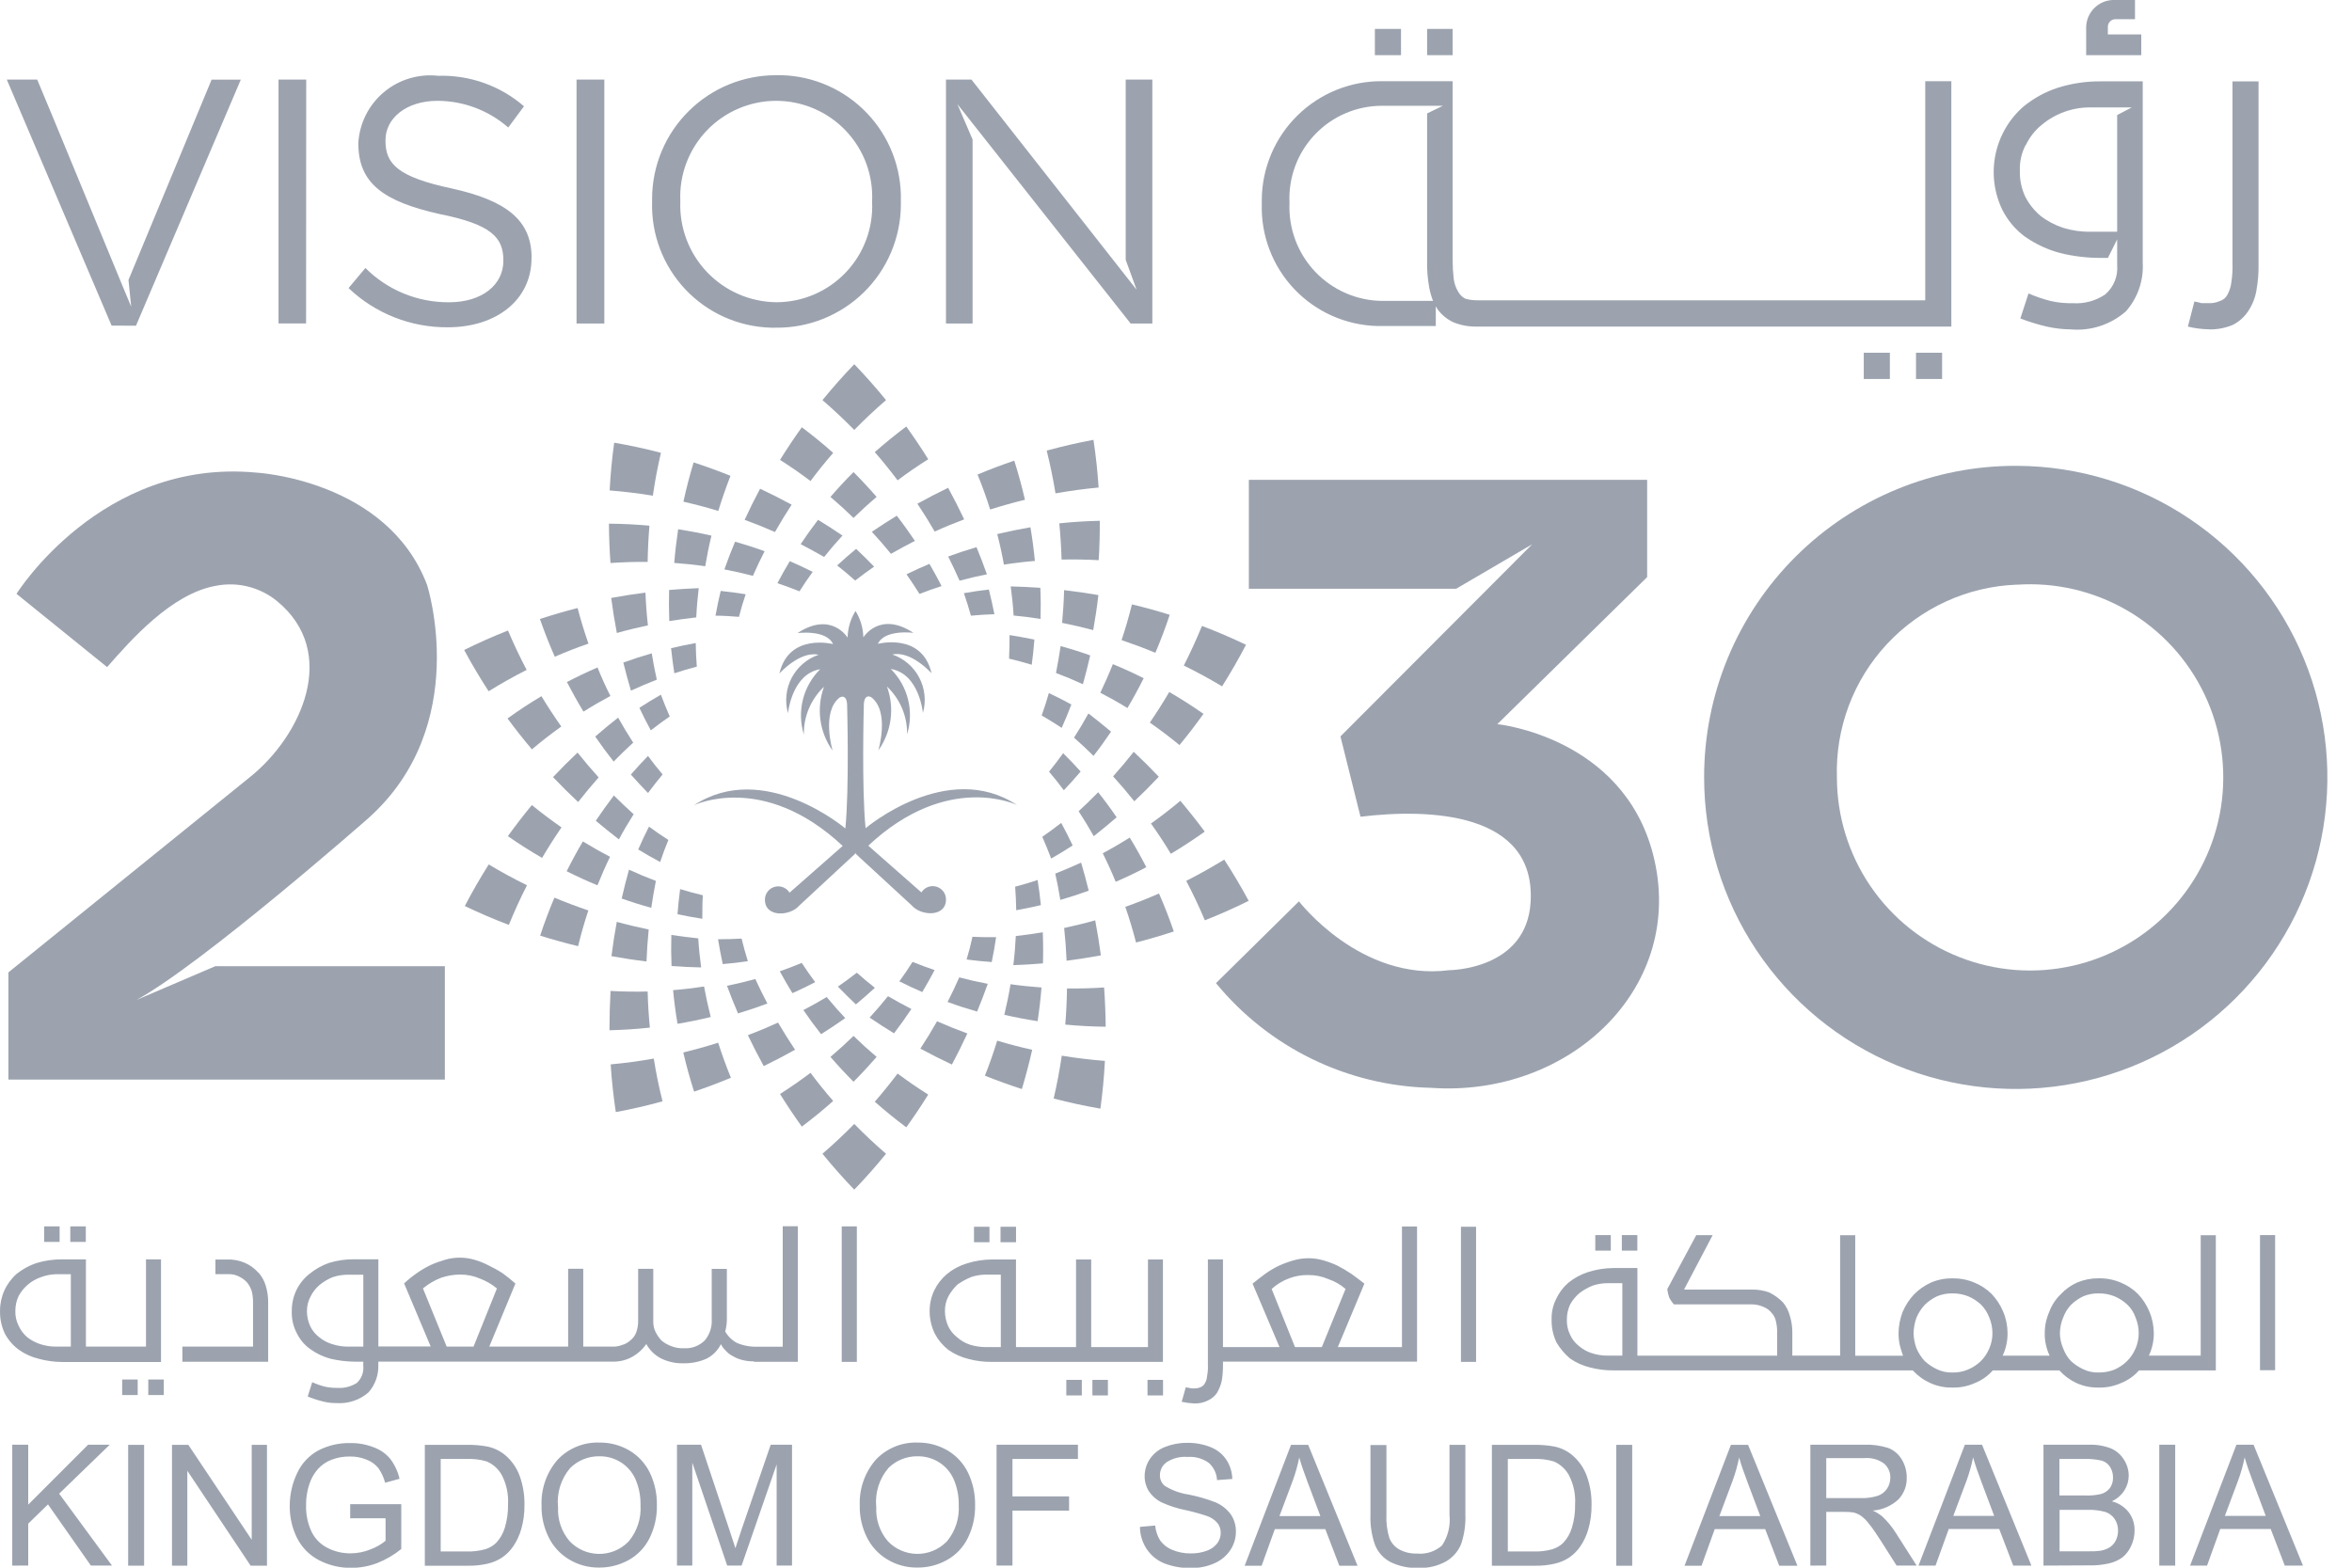
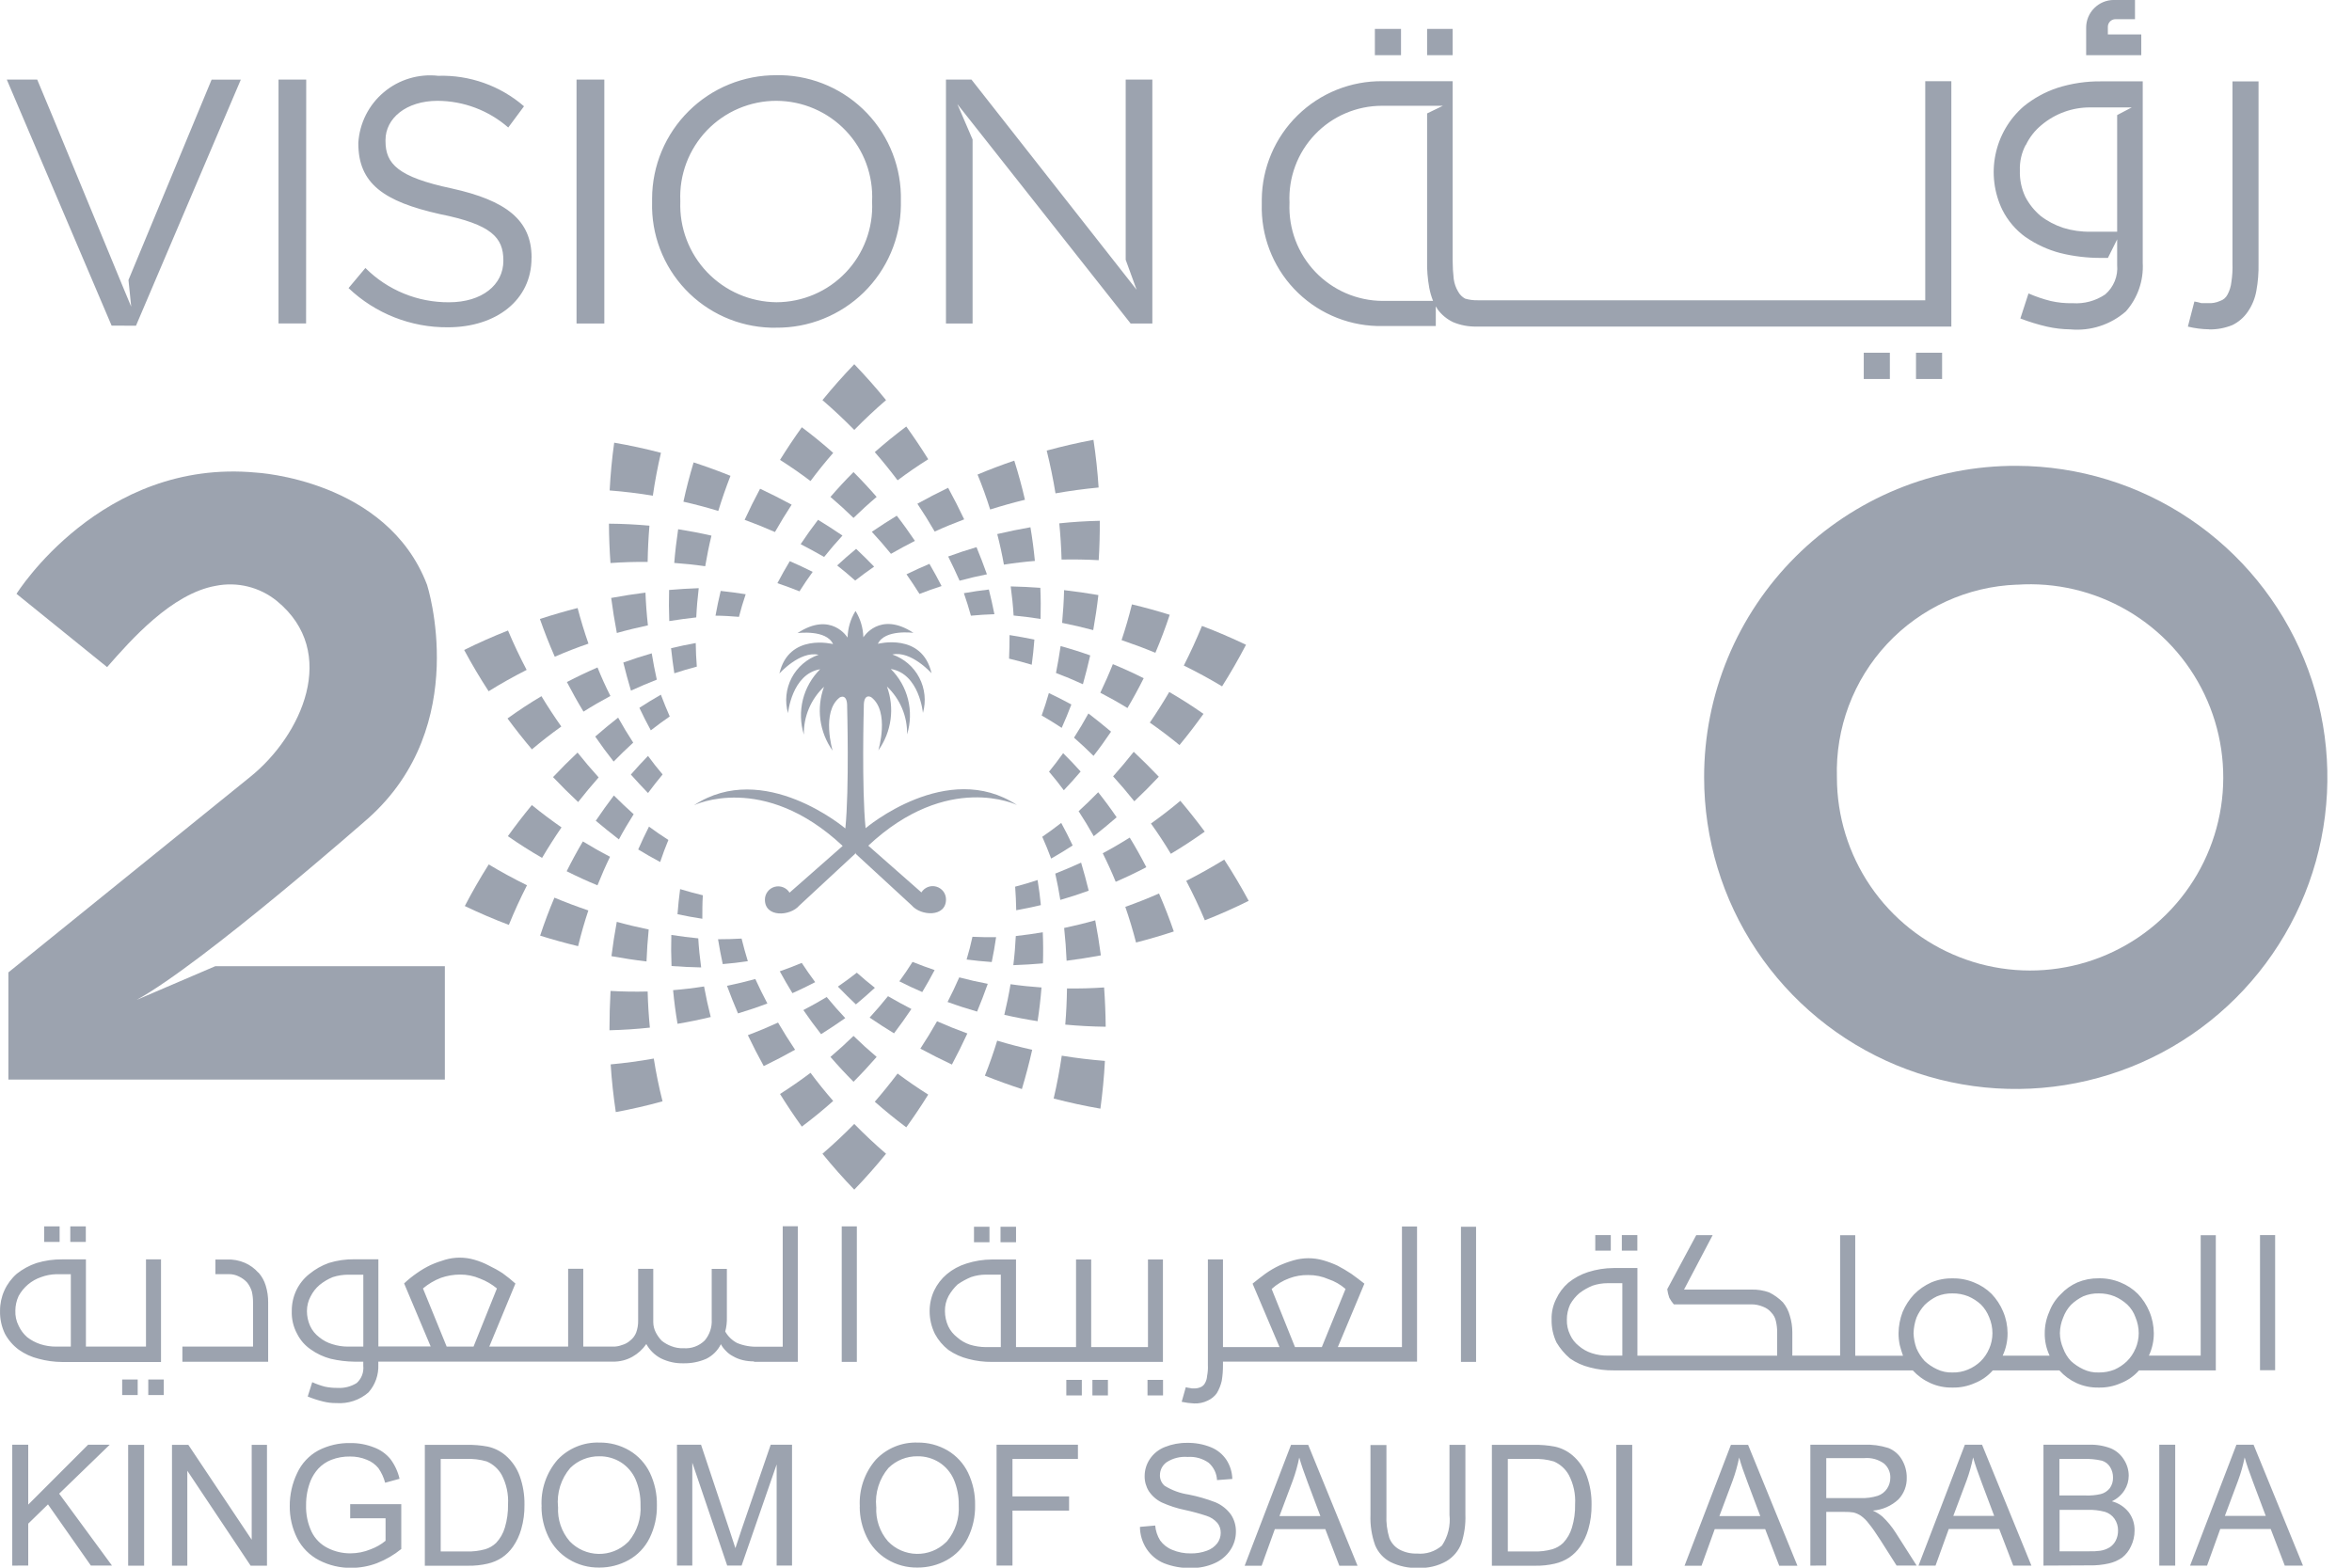
<svg xmlns="http://www.w3.org/2000/svg" width="72" height="48" viewBox="0 0 72 48" fill="none">
  <path fill-rule="evenodd" clip-rule="evenodd" d="M23.817 31.31C23.514 31.449 23.206 31.578 22.894 31.696C23.047 32.017 23.209 32.332 23.38 32.642C23.704 32.485 24.023 32.318 24.339 32.141C24.157 31.87 23.983 31.593 23.818 31.31H23.817Z" fill="#9CA3AF" />
  <path fill-rule="evenodd" clip-rule="evenodd" d="M3.278 20.425L0.505 18.182C0.505 18.182 3.099 14.025 7.839 14.47C7.839 14.47 11.843 14.679 13.073 17.906C13.073 17.906 14.462 22.21 11.271 25.056C11.271 25.056 6.212 29.502 4.184 30.614L6.591 29.583H13.618V33.054H0.257V29.773L7.668 23.78C9.233 22.515 10.392 19.971 8.478 18.403C8.219 18.192 7.916 18.04 7.592 17.96C7.267 17.879 6.928 17.872 6.6 17.938C5.259 18.177 4.016 19.583 3.283 20.421L3.278 20.425Z" fill="#9CA3AF" />
-   <path fill-rule="evenodd" clip-rule="evenodd" d="M38.23 18.026V14.691H50.423V17.67L45.837 22.172C45.837 22.172 49.669 22.557 50.602 26.152C51.653 30.204 48.072 33.613 43.794 33.307C42.533 33.277 41.293 32.975 40.159 32.422C39.025 31.869 38.024 31.077 37.224 30.102L39.764 27.598C39.764 27.598 41.648 30.056 44.363 29.705C44.363 29.705 46.737 29.705 46.856 27.614C47.013 24.857 43.747 24.752 41.648 25.007L41.034 22.548L46.903 16.665L44.577 18.026H38.23Z" fill="#9CA3AF" />
  <path fill-rule="evenodd" clip-rule="evenodd" d="M61.742 14.263C63.627 14.27 65.468 14.835 67.032 15.888C68.596 16.94 69.814 18.432 70.53 20.176C71.247 21.92 71.431 23.837 71.059 25.685C70.687 27.534 69.776 29.23 68.44 30.561C67.105 31.892 65.405 32.797 63.555 33.162C61.705 33.527 59.789 33.336 58.048 32.613C56.307 31.89 54.819 30.667 53.772 29.099C52.725 27.531 52.167 25.688 52.167 23.803C52.165 22.547 52.412 21.303 52.893 20.142C53.374 18.982 54.08 17.928 54.97 17.041C55.86 16.155 56.916 15.453 58.078 14.976C59.24 14.499 60.485 14.257 61.742 14.263ZM61.742 17.903C62.925 17.822 64.106 18.099 65.131 18.698C66.155 19.297 66.975 20.19 67.485 21.262C67.995 22.333 68.171 23.533 67.99 24.706C67.808 25.879 67.278 26.97 66.469 27.837C65.659 28.705 64.607 29.309 63.45 29.57C62.292 29.832 61.083 29.739 59.979 29.304C58.875 28.869 57.927 28.113 57.259 27.132C56.591 26.151 56.233 24.992 56.232 23.805C56.184 22.293 56.736 20.823 57.768 19.716C58.801 18.61 60.229 17.957 61.742 17.901V17.903Z" fill="#9CA3AF" />
  <path fill-rule="evenodd" clip-rule="evenodd" d="M26.128 15.858C26.355 15.637 26.59 15.422 26.836 15.215C26.609 14.954 26.373 14.7 26.128 14.454C25.883 14.699 25.648 14.953 25.422 15.215C25.666 15.423 25.902 15.637 26.128 15.858Z" fill="#9CA3AF" />
  <path fill-rule="evenodd" clip-rule="evenodd" d="M26.151 13.164C26.461 12.847 26.785 12.542 27.124 12.251C26.814 11.87 26.49 11.504 26.151 11.152C25.812 11.504 25.488 11.87 25.177 12.251C25.515 12.542 25.839 12.846 26.151 13.164Z" fill="#9CA3AF" />
  <path fill-rule="evenodd" clip-rule="evenodd" d="M27.477 14.706C27.779 14.48 28.092 14.265 28.415 14.061C28.202 13.719 27.978 13.385 27.743 13.059C27.41 13.308 27.089 13.57 26.779 13.843C27.022 14.122 27.255 14.411 27.477 14.706Z" fill="#9CA3AF" />
  <path fill-rule="evenodd" clip-rule="evenodd" d="M29.375 17.78C29.264 17.53 29.148 17.283 29.026 17.039C29.311 16.934 29.601 16.839 29.893 16.753C30.006 17.026 30.112 17.304 30.212 17.584C29.929 17.64 29.649 17.705 29.375 17.78Z" fill="#9CA3AF" />
  <path fill-rule="evenodd" clip-rule="evenodd" d="M28.148 18.185C28.021 17.983 27.888 17.782 27.75 17.584C27.98 17.471 28.215 17.364 28.452 17.264C28.582 17.487 28.706 17.714 28.824 17.944C28.595 18.018 28.369 18.098 28.148 18.185Z" fill="#9CA3AF" />
  <path fill-rule="evenodd" clip-rule="evenodd" d="M28.613 16.275C28.446 15.986 28.269 15.701 28.083 15.423C28.394 15.251 28.707 15.088 29.024 14.936C29.197 15.252 29.361 15.574 29.516 15.902C29.21 16.017 28.908 16.141 28.611 16.276L28.613 16.275Z" fill="#9CA3AF" />
  <path fill-rule="evenodd" clip-rule="evenodd" d="M27.274 16.957C27.088 16.727 26.892 16.502 26.688 16.283C26.94 16.112 27.194 15.948 27.452 15.79C27.647 16.041 27.832 16.299 28.008 16.561C27.76 16.687 27.515 16.819 27.274 16.957Z" fill="#9CA3AF" />
  <path fill-rule="evenodd" clip-rule="evenodd" d="M24.812 14.728C25.033 14.43 25.265 14.143 25.506 13.867C25.198 13.592 24.878 13.331 24.546 13.082C24.313 13.406 24.09 13.74 23.878 14.081C24.201 14.286 24.512 14.502 24.812 14.729L24.812 14.728Z" fill="#9CA3AF" />
  <path fill-rule="evenodd" clip-rule="evenodd" d="M26.128 31.718C26.355 31.939 26.59 32.153 26.836 32.361C26.609 32.622 26.373 32.876 26.128 33.122C25.883 32.876 25.648 32.622 25.422 32.361C25.666 32.154 25.902 31.939 26.128 31.718Z" fill="#9CA3AF" />
  <path fill-rule="evenodd" clip-rule="evenodd" d="M26.151 34.413C26.461 34.73 26.785 35.035 27.124 35.326C26.814 35.707 26.49 36.074 26.151 36.425C25.812 36.074 25.488 35.708 25.177 35.326C25.515 35.035 25.839 34.731 26.151 34.413Z" fill="#9CA3AF" />
  <path fill-rule="evenodd" clip-rule="evenodd" d="M27.477 32.87C27.779 33.096 28.092 33.311 28.415 33.515C28.202 33.858 27.978 34.191 27.743 34.517C27.41 34.268 27.089 34.006 26.779 33.733C27.022 33.453 27.255 33.165 27.477 32.87Z" fill="#9CA3AF" />
  <path fill-rule="evenodd" clip-rule="evenodd" d="M24.812 32.848C25.033 33.146 25.265 33.433 25.506 33.709C25.198 33.984 24.878 34.246 24.546 34.495C24.313 34.171 24.09 33.838 23.878 33.496C24.201 33.291 24.511 33.075 24.812 32.848Z" fill="#9CA3AF" />
  <path fill-rule="evenodd" clip-rule="evenodd" d="M30.732 17.288C31.045 17.239 31.361 17.201 31.68 17.175C31.647 16.83 31.602 16.486 31.544 16.144C31.203 16.203 30.864 16.273 30.528 16.352C30.608 16.663 30.676 16.975 30.732 17.288Z" fill="#9CA3AF" />
  <path fill-rule="evenodd" clip-rule="evenodd" d="M32.31 15.106C32.747 15.029 33.187 14.969 33.631 14.927C33.599 14.437 33.547 13.95 33.473 13.467C32.996 13.556 32.52 13.666 32.042 13.796C32.149 14.229 32.239 14.665 32.311 15.104L32.31 15.106Z" fill="#9CA3AF" />
  <path fill-rule="evenodd" clip-rule="evenodd" d="M32.496 17.133C32.873 17.125 33.252 17.131 33.634 17.152C33.659 16.75 33.669 16.347 33.667 15.946C33.249 15.955 32.836 15.981 32.427 16.024C32.463 16.392 32.487 16.761 32.497 17.132L32.496 17.133Z" fill="#9CA3AF" />
  <path fill-rule="evenodd" clip-rule="evenodd" d="M32.514 19.07C32.544 18.736 32.566 18.403 32.574 18.069C32.927 18.11 33.277 18.16 33.624 18.22C33.583 18.577 33.53 18.935 33.466 19.293C33.151 19.209 32.834 19.135 32.513 19.071L32.514 19.07Z" fill="#9CA3AF" />
  <path fill-rule="evenodd" clip-rule="evenodd" d="M31.029 18.849C31.011 18.551 30.981 18.253 30.94 17.955C31.243 17.962 31.546 17.976 31.847 17.998C31.861 18.315 31.863 18.633 31.854 18.95C31.579 18.908 31.304 18.873 31.026 18.846L31.029 18.849Z" fill="#9CA3AF" />
  <path fill-rule="evenodd" clip-rule="evenodd" d="M29.722 18.851C29.658 18.62 29.586 18.391 29.507 18.162C29.76 18.117 30.014 18.08 30.271 18.05C30.334 18.3 30.391 18.552 30.441 18.806C30.201 18.813 29.961 18.829 29.725 18.851H29.722Z" fill="#9CA3AF" />
  <path fill-rule="evenodd" clip-rule="evenodd" d="M30.312 15.6C30.663 15.489 31.018 15.389 31.376 15.302C31.284 14.9 31.175 14.501 31.049 14.104C30.671 14.232 30.296 14.374 29.925 14.53C30.07 14.884 30.199 15.241 30.312 15.603V15.6Z" fill="#9CA3AF" />
  <path fill-rule="evenodd" clip-rule="evenodd" d="M21.553 30.204C21.61 30.516 21.678 30.828 21.757 31.139C21.422 31.22 21.084 31.29 20.741 31.347C20.682 31.005 20.637 30.662 20.605 30.317C20.924 30.291 21.24 30.253 21.553 30.204Z" fill="#9CA3AF" />
  <path fill-rule="evenodd" clip-rule="evenodd" d="M21.375 28.727C21.393 29.025 21.423 29.323 21.464 29.621C21.161 29.615 20.858 29.601 20.557 29.578C20.544 29.261 20.542 28.944 20.551 28.626C20.825 28.669 21.101 28.704 21.378 28.731L21.375 28.727Z" fill="#9CA3AF" />
  <path fill-rule="evenodd" clip-rule="evenodd" d="M20.014 32.413C20.083 32.852 20.172 33.288 20.282 33.721C19.809 33.852 19.332 33.961 18.851 34.05C18.779 33.567 18.725 33.08 18.694 32.59C19.137 32.549 19.577 32.49 20.015 32.411L20.014 32.413Z" fill="#9CA3AF" />
-   <path fill-rule="evenodd" clip-rule="evenodd" d="M21.985 31.926C22.099 32.284 22.229 32.642 22.375 32.999C22.003 33.154 21.627 33.295 21.248 33.424C21.121 33.028 21.01 32.628 20.917 32.225C21.276 32.137 21.632 32.038 21.985 31.926Z" fill="#9CA3AF" />
  <path fill-rule="evenodd" clip-rule="evenodd" d="M25.309 30.526C25.075 30.667 24.836 30.8 24.593 30.927C24.766 31.179 24.946 31.425 25.135 31.665C25.384 31.508 25.631 31.344 25.875 31.173C25.678 30.963 25.488 30.748 25.306 30.526H25.309Z" fill="#9CA3AF" />
  <path fill-rule="evenodd" clip-rule="evenodd" d="M24.543 29.482C24.323 29.575 24.099 29.661 23.871 29.74C23.994 29.966 24.123 30.189 24.258 30.409C24.494 30.304 24.726 30.191 24.955 30.072C24.811 29.879 24.674 29.682 24.543 29.482Z" fill="#9CA3AF" />
  <path fill-rule="evenodd" clip-rule="evenodd" d="M23.122 29.976C22.837 30.055 22.547 30.124 22.255 30.184C22.36 30.469 22.473 30.751 22.592 31.029C22.895 30.938 23.195 30.837 23.491 30.725C23.361 30.479 23.238 30.229 23.122 29.976Z" fill="#9CA3AF" />
  <path fill-rule="evenodd" clip-rule="evenodd" d="M22.697 28.738C22.458 28.752 22.22 28.758 21.981 28.758C22.022 29.013 22.07 29.267 22.125 29.519C22.382 29.498 22.639 29.468 22.893 29.43C22.822 29.2 22.758 28.968 22.701 28.736L22.697 28.738Z" fill="#9CA3AF" />
  <path fill-rule="evenodd" clip-rule="evenodd" d="M19.826 30.358C19.835 30.727 19.858 31.095 19.894 31.464C19.485 31.508 19.072 31.535 18.657 31.545C18.657 31.145 18.668 30.744 18.69 30.341C19.071 30.362 19.45 30.368 19.826 30.358Z" fill="#9CA3AF" />
  <path fill-rule="evenodd" clip-rule="evenodd" d="M33.683 21.21C33.963 21.355 34.241 21.511 34.514 21.679C34.69 21.381 34.856 21.076 35.011 20.766C34.701 20.61 34.386 20.466 34.067 20.335C33.949 20.632 33.82 20.924 33.683 21.21Z" fill="#9CA3AF" />
  <path fill-rule="evenodd" clip-rule="evenodd" d="M30.889 20.166C31.121 20.221 31.353 20.284 31.584 20.353C31.619 20.098 31.645 19.842 31.665 19.584C31.413 19.531 31.159 19.484 30.905 19.445C30.905 19.683 30.9 19.922 30.89 20.16L30.889 20.166Z" fill="#9CA3AF" />
  <path fill-rule="evenodd" clip-rule="evenodd" d="M32.326 20.605C32.603 20.71 32.878 20.825 33.15 20.95C33.232 20.657 33.307 20.363 33.374 20.067C33.076 19.961 32.774 19.866 32.468 19.782C32.428 20.058 32.38 20.332 32.326 20.605Z" fill="#9CA3AF" />
  <path fill-rule="evenodd" clip-rule="evenodd" d="M36.239 20.378C36.638 20.573 37.028 20.786 37.411 21.015C37.674 20.598 37.918 20.174 38.143 19.742C37.703 19.532 37.254 19.338 36.795 19.165C36.626 19.577 36.441 19.981 36.239 20.378Z" fill="#9CA3AF" />
  <path fill-rule="evenodd" clip-rule="evenodd" d="M35.199 22.125C35.509 22.341 35.811 22.57 36.107 22.813C36.364 22.502 36.608 22.183 36.841 21.857C36.5 21.618 36.151 21.395 35.793 21.188C35.606 21.507 35.408 21.819 35.199 22.124L35.199 22.125Z" fill="#9CA3AF" />
  <path fill-rule="evenodd" clip-rule="evenodd" d="M34.334 19.599C34.684 19.718 35.029 19.847 35.369 19.987C35.531 19.607 35.677 19.219 35.808 18.824C35.427 18.705 35.042 18.598 34.651 18.505C34.559 18.876 34.454 19.241 34.334 19.599Z" fill="#9CA3AF" />
  <path fill-rule="evenodd" clip-rule="evenodd" d="M18.675 26.232C18.537 26.517 18.409 26.809 18.29 27.107C17.971 26.976 17.657 26.832 17.347 26.676C17.502 26.365 17.667 26.061 17.843 25.763C18.116 25.93 18.393 26.087 18.675 26.233V26.232Z" fill="#9CA3AF" />
  <path fill-rule="evenodd" clip-rule="evenodd" d="M20.284 23.712C20.131 23.896 19.982 24.086 19.837 24.281C19.658 24.097 19.483 23.908 19.312 23.715C19.482 23.52 19.657 23.33 19.837 23.145C19.979 23.34 20.128 23.529 20.284 23.712Z" fill="#9CA3AF" />
  <path fill-rule="evenodd" clip-rule="evenodd" d="M19.398 24.93C19.239 25.18 19.088 25.436 18.946 25.701C18.707 25.516 18.471 25.326 18.238 25.13C18.417 24.865 18.602 24.608 18.792 24.356C18.989 24.553 19.19 24.744 19.398 24.93Z" fill="#9CA3AF" />
  <path fill-rule="evenodd" clip-rule="evenodd" d="M16.132 27.106C15.93 27.501 15.745 27.906 15.577 28.319C15.118 28.145 14.669 27.953 14.229 27.741C14.454 27.309 14.698 26.884 14.961 26.468C15.343 26.697 15.733 26.909 16.132 27.105V27.106Z" fill="#9CA3AF" />
  <path fill-rule="evenodd" clip-rule="evenodd" d="M18.011 27.875C17.892 28.233 17.787 28.598 17.697 28.97C17.306 28.876 16.919 28.768 16.535 28.648C16.665 28.252 16.811 27.864 16.972 27.485C17.313 27.627 17.659 27.757 18.009 27.876L18.011 27.875Z" fill="#9CA3AF" />
  <path fill-rule="evenodd" clip-rule="evenodd" d="M21.515 27.412C21.283 27.356 21.051 27.293 20.82 27.223C20.786 27.478 20.759 27.734 20.74 27.992C20.992 28.046 21.245 28.092 21.5 28.131C21.5 27.89 21.5 27.649 21.515 27.415V27.412Z" fill="#9CA3AF" />
  <path fill-rule="evenodd" clip-rule="evenodd" d="M19.854 28.459C19.527 28.391 19.203 28.314 18.881 28.225C18.816 28.575 18.762 28.925 18.718 29.276C19.072 29.341 19.429 29.395 19.791 29.438C19.803 29.112 19.826 28.785 19.858 28.46L19.854 28.459Z" fill="#9CA3AF" />
-   <path fill-rule="evenodd" clip-rule="evenodd" d="M20.079 26.972C19.802 26.868 19.527 26.753 19.255 26.628C19.173 26.921 19.098 27.215 19.031 27.511C19.329 27.617 19.631 27.712 19.937 27.796C19.977 27.521 20.024 27.247 20.078 26.972H20.079Z" fill="#9CA3AF" />
  <path fill-rule="evenodd" clip-rule="evenodd" d="M20.461 25.718C20.258 25.589 20.06 25.453 19.867 25.31C19.751 25.54 19.64 25.772 19.537 26.009C19.757 26.144 19.981 26.272 20.209 26.393C20.285 26.165 20.369 25.94 20.461 25.718Z" fill="#9CA3AF" />
  <path fill-rule="evenodd" clip-rule="evenodd" d="M17.189 25.334C16.98 25.638 16.782 25.949 16.594 26.267C16.237 26.061 15.888 25.84 15.547 25.602C15.78 25.278 16.025 24.96 16.281 24.65C16.579 24.892 16.882 25.12 17.19 25.334H17.189Z" fill="#9CA3AF" />
  <path fill-rule="evenodd" clip-rule="evenodd" d="M33.759 26.129C33.901 26.413 34.033 26.703 34.154 26.999C34.471 26.863 34.784 26.713 35.092 26.552C34.933 26.243 34.764 25.941 34.584 25.646C34.313 25.816 34.038 25.976 33.758 26.125L33.759 26.129Z" fill="#9CA3AF" />
  <path fill-rule="evenodd" clip-rule="evenodd" d="M32.877 22.585C33.081 22.764 33.281 22.95 33.475 23.144C33.662 22.905 33.84 22.658 34.012 22.402C33.786 22.212 33.555 22.026 33.319 21.845C33.18 22.098 33.033 22.345 32.878 22.586L32.877 22.585Z" fill="#9CA3AF" />
  <path fill-rule="evenodd" clip-rule="evenodd" d="M32.118 23.633C32.274 23.815 32.423 24.003 32.566 24.196C32.744 24.009 32.916 23.819 33.081 23.623C32.909 23.43 32.73 23.243 32.545 23.061C32.405 23.257 32.26 23.448 32.109 23.633H32.118Z" fill="#9CA3AF" />
  <path fill-rule="evenodd" clip-rule="evenodd" d="M34.074 23.77C34.298 24.017 34.515 24.272 34.724 24.534C34.982 24.29 35.232 24.04 35.474 23.782C35.226 23.521 34.97 23.267 34.706 23.019C34.503 23.276 34.293 23.526 34.075 23.77H34.074Z" fill="#9CA3AF" />
  <path fill-rule="evenodd" clip-rule="evenodd" d="M33.019 24.838C33.181 25.087 33.336 25.341 33.482 25.603C33.721 25.415 33.954 25.222 34.183 25.024C34.004 24.761 33.816 24.506 33.618 24.257C33.425 24.456 33.225 24.649 33.019 24.838Z" fill="#9CA3AF" />
  <path fill-rule="evenodd" clip-rule="evenodd" d="M36.313 26.971C36.52 27.365 36.71 27.767 36.883 28.178C37.34 27.999 37.787 27.8 38.225 27.582C37.993 27.152 37.744 26.731 37.476 26.319C37.097 26.552 36.709 26.77 36.313 26.971Z" fill="#9CA3AF" />
  <path fill-rule="evenodd" clip-rule="evenodd" d="M31.888 21.907C32.096 22.027 32.301 22.153 32.501 22.286C32.607 22.051 32.705 21.813 32.797 21.57C32.571 21.447 32.341 21.33 32.108 21.22C32.043 21.453 31.969 21.68 31.888 21.907Z" fill="#9CA3AF" />
  <path fill-rule="evenodd" clip-rule="evenodd" d="M34.448 27.766C34.572 28.123 34.681 28.487 34.777 28.858C35.167 28.758 35.553 28.645 35.933 28.52C35.797 28.125 35.647 27.738 35.48 27.357C35.139 27.507 34.795 27.643 34.448 27.766Z" fill="#9CA3AF" />
  <path fill-rule="evenodd" clip-rule="evenodd" d="M35.234 25.216C35.448 25.514 35.65 25.823 35.842 26.142C36.196 25.93 36.542 25.704 36.88 25.463C36.641 25.141 36.392 24.827 36.133 24.519C35.841 24.765 35.541 24.997 35.233 25.215L35.234 25.216Z" fill="#9CA3AF" />
  <path fill-rule="evenodd" clip-rule="evenodd" d="M18.687 21.309C18.408 21.459 18.133 21.618 17.862 21.789C17.683 21.494 17.514 21.192 17.354 20.883C17.661 20.723 17.974 20.574 18.291 20.436C18.41 20.734 18.542 21.024 18.685 21.306L18.687 21.309Z" fill="#9CA3AF" />
  <path fill-rule="evenodd" clip-rule="evenodd" d="M16.12 20.512C15.724 20.713 15.336 20.93 14.958 21.165C14.69 20.753 14.44 20.332 14.209 19.901C14.646 19.684 15.093 19.486 15.551 19.305C15.725 19.716 15.915 20.118 16.122 20.512L16.12 20.512Z" fill="#9CA3AF" />
  <path fill-rule="evenodd" clip-rule="evenodd" d="M17.182 22.245C16.876 22.464 16.576 22.697 16.283 22.944C16.023 22.636 15.774 22.321 15.536 21.998C15.874 21.754 16.22 21.527 16.575 21.316C16.766 21.632 16.969 21.942 17.182 22.244V22.245Z" fill="#9CA3AF" />
  <path fill-rule="evenodd" clip-rule="evenodd" d="M18.329 23.806C18.105 23.559 17.888 23.304 17.68 23.043C17.422 23.286 17.172 23.536 16.93 23.794C17.177 24.055 17.433 24.309 17.698 24.557C17.9 24.3 18.109 24.049 18.324 23.805L18.329 23.806Z" fill="#9CA3AF" />
  <path fill-rule="evenodd" clip-rule="evenodd" d="M19.384 22.737C19.222 22.489 19.068 22.234 18.922 21.972C18.683 22.16 18.45 22.353 18.221 22.552C18.4 22.813 18.588 23.069 18.785 23.318C18.979 23.119 19.179 22.925 19.385 22.737H19.384Z" fill="#9CA3AF" />
  <path fill-rule="evenodd" clip-rule="evenodd" d="M18.014 19.707C17.666 19.826 17.323 19.96 16.983 20.108C16.817 19.731 16.665 19.345 16.528 18.952C16.907 18.828 17.292 18.716 17.682 18.617C17.779 18.988 17.89 19.351 18.014 19.707Z" fill="#9CA3AF" />
  <path fill-rule="evenodd" clip-rule="evenodd" d="M30.935 30.135C30.883 30.448 30.819 30.76 30.744 31.072C31.08 31.149 31.42 31.214 31.763 31.267C31.816 30.924 31.856 30.579 31.883 30.235C31.564 30.213 31.248 30.18 30.934 30.135H30.935Z" fill="#9CA3AF" />
  <path fill-rule="evenodd" clip-rule="evenodd" d="M32.304 26.749C32.364 27.017 32.416 27.285 32.459 27.554C32.751 27.47 33.041 27.375 33.328 27.271C33.258 26.984 33.18 26.697 33.095 26.412C32.834 26.531 32.57 26.643 32.303 26.749H32.304Z" fill="#9CA3AF" />
  <path fill-rule="evenodd" clip-rule="evenodd" d="M31.076 27.148C31.093 27.387 31.105 27.628 31.109 27.87C31.362 27.825 31.614 27.773 31.863 27.713C31.838 27.456 31.805 27.2 31.763 26.945C31.536 27.02 31.306 27.089 31.075 27.149L31.076 27.148Z" fill="#9CA3AF" />
  <path fill-rule="evenodd" clip-rule="evenodd" d="M32.576 28.416C32.612 28.748 32.637 29.081 32.651 29.416C33.004 29.371 33.353 29.316 33.7 29.252C33.653 28.894 33.595 28.537 33.527 28.179C33.213 28.268 32.896 28.344 32.576 28.413V28.416Z" fill="#9CA3AF" />
  <path fill-rule="evenodd" clip-rule="evenodd" d="M31.096 28.657C31.082 28.955 31.057 29.253 31.02 29.552C31.324 29.541 31.626 29.523 31.927 29.497C31.937 29.179 31.935 28.862 31.922 28.545C31.648 28.59 31.373 28.629 31.096 28.66V28.657Z" fill="#9CA3AF" />
  <path fill-rule="evenodd" clip-rule="evenodd" d="M32.503 32.323C32.439 32.763 32.356 33.2 32.255 33.635C32.732 33.759 33.209 33.863 33.686 33.945C33.751 33.462 33.799 32.974 33.824 32.483C33.38 32.448 32.939 32.395 32.501 32.323H32.503Z" fill="#9CA3AF" />
  <path fill-rule="evenodd" clip-rule="evenodd" d="M31.905 25.619C32.003 25.839 32.094 26.062 32.178 26.288C32.401 26.161 32.621 26.027 32.837 25.887C32.727 25.653 32.61 25.423 32.486 25.196C32.296 25.344 32.103 25.486 31.905 25.622V25.619Z" fill="#9CA3AF" />
  <path fill-rule="evenodd" clip-rule="evenodd" d="M30.526 31.863C30.416 32.223 30.291 32.581 30.15 32.936C30.524 33.085 30.901 33.222 31.282 33.345C31.401 32.948 31.507 32.546 31.598 32.142C31.237 32.063 30.88 31.97 30.526 31.863Z" fill="#9CA3AF" />
  <path fill-rule="evenodd" clip-rule="evenodd" d="M27.184 30.502C27.423 30.64 27.661 30.771 27.9 30.894C27.73 31.148 27.553 31.396 27.368 31.639C27.115 31.485 26.866 31.324 26.621 31.157C26.816 30.944 27.003 30.726 27.182 30.503L27.184 30.502Z" fill="#9CA3AF" />
  <path fill-rule="evenodd" clip-rule="evenodd" d="M27.936 29.452C28.158 29.542 28.383 29.625 28.611 29.702C28.491 29.93 28.365 30.155 28.232 30.375C27.994 30.273 27.76 30.163 27.531 30.047C27.673 29.853 27.808 29.654 27.935 29.451L27.936 29.452Z" fill="#9CA3AF" />
  <path fill-rule="evenodd" clip-rule="evenodd" d="M28.685 31.27C28.99 31.404 29.3 31.529 29.613 31.643C29.464 31.966 29.306 32.283 29.14 32.595C28.815 32.442 28.493 32.28 28.174 32.107C28.354 31.833 28.524 31.554 28.685 31.27Z" fill="#9CA3AF" />
  <path fill-rule="evenodd" clip-rule="evenodd" d="M29.367 29.926C29.653 30.002 29.944 30.068 30.238 30.123C30.136 30.41 30.027 30.693 29.911 30.973C29.607 30.886 29.305 30.788 29.007 30.679C29.134 30.432 29.253 30.181 29.365 29.925L29.367 29.926Z" fill="#9CA3AF" />
  <path fill-rule="evenodd" clip-rule="evenodd" d="M26.229 29.782C26.408 29.942 26.592 30.096 26.782 30.245C26.593 30.419 26.399 30.589 26.201 30.753C26.012 30.574 25.828 30.392 25.65 30.208C25.848 30.072 26.041 29.93 26.229 29.782Z" fill="#9CA3AF" />
  <path fill-rule="evenodd" clip-rule="evenodd" d="M29.773 28.683C30.012 28.694 30.252 28.698 30.493 28.695C30.456 28.95 30.412 29.204 30.359 29.456C30.102 29.438 29.845 29.412 29.59 29.379C29.659 29.148 29.719 28.917 29.769 28.683H29.773Z" fill="#9CA3AF" />
  <path fill-rule="evenodd" clip-rule="evenodd" d="M32.663 30.265C32.658 30.634 32.641 31.003 32.61 31.372C33.02 31.41 33.432 31.432 33.848 31.437C33.844 31.037 33.828 30.637 33.799 30.234C33.418 30.26 33.039 30.27 32.663 30.264V30.265Z" fill="#9CA3AF" />
  <path fill-rule="evenodd" clip-rule="evenodd" d="M21.588 17.337C21.276 17.292 20.959 17.259 20.64 17.236C20.668 16.891 20.709 16.547 20.76 16.204C21.103 16.258 21.442 16.323 21.779 16.4C21.704 16.712 21.641 17.024 21.588 17.337Z" fill="#9CA3AF" />
  <path fill-rule="evenodd" clip-rule="evenodd" d="M25.226 17.052C24.987 16.915 24.749 16.785 24.51 16.661C24.679 16.407 24.856 16.158 25.042 15.916C25.295 16.07 25.544 16.231 25.79 16.398C25.595 16.611 25.408 16.828 25.229 17.052L25.226 17.052Z" fill="#9CA3AF" />
  <path fill-rule="evenodd" clip-rule="evenodd" d="M24.474 18.106C24.252 18.016 24.026 17.933 23.798 17.856C23.918 17.628 24.044 17.403 24.177 17.182C24.415 17.285 24.649 17.394 24.878 17.51C24.736 17.705 24.602 17.903 24.474 18.106Z" fill="#9CA3AF" />
  <path fill-rule="evenodd" clip-rule="evenodd" d="M23.723 16.29C23.418 16.155 23.108 16.03 22.795 15.916C22.943 15.593 23.101 15.276 23.268 14.964C23.594 15.117 23.916 15.28 24.234 15.452C24.055 15.726 23.885 16.005 23.723 16.29Z" fill="#9CA3AF" />
-   <path fill-rule="evenodd" clip-rule="evenodd" d="M23.045 17.631C22.759 17.555 22.468 17.49 22.175 17.434C22.276 17.147 22.385 16.864 22.502 16.585C22.807 16.672 23.108 16.769 23.406 16.878C23.279 17.125 23.16 17.377 23.048 17.632L23.045 17.631Z" fill="#9CA3AF" />
  <path fill-rule="evenodd" clip-rule="evenodd" d="M19.986 15.177C19.548 15.105 19.107 15.051 18.663 15.017C18.688 14.526 18.734 14.038 18.802 13.554C19.282 13.637 19.759 13.74 20.233 13.864C20.131 14.299 20.049 14.736 19.985 15.177H19.986Z" fill="#9CA3AF" />
  <path fill-rule="evenodd" clip-rule="evenodd" d="M26.179 17.775C26 17.616 25.816 17.462 25.627 17.313C25.816 17.138 26.009 16.968 26.208 16.805C26.397 16.983 26.58 17.165 26.759 17.349C26.561 17.486 26.368 17.628 26.179 17.775Z" fill="#9CA3AF" />
  <path fill-rule="evenodd" clip-rule="evenodd" d="M19.826 17.205C19.449 17.201 19.07 17.212 18.688 17.239C18.659 16.837 18.643 16.435 18.641 16.034C19.058 16.037 19.471 16.058 19.881 16.095C19.85 16.464 19.832 16.833 19.826 17.203V17.205Z" fill="#9CA3AF" />
  <path fill-rule="evenodd" clip-rule="evenodd" d="M20.106 20.809C20.046 20.541 19.994 20.273 19.951 20.004C19.658 20.088 19.368 20.183 19.081 20.286C19.152 20.574 19.23 20.86 19.315 21.146C19.576 21.026 19.84 20.914 20.107 20.809H20.106Z" fill="#9CA3AF" />
  <path fill-rule="evenodd" clip-rule="evenodd" d="M21.331 20.41C21.312 20.171 21.301 19.931 21.298 19.689C21.045 19.734 20.793 19.787 20.543 19.847C20.569 20.104 20.604 20.36 20.643 20.615C20.871 20.539 21.101 20.471 21.332 20.411L21.331 20.41Z" fill="#9CA3AF" />
  <path fill-rule="evenodd" clip-rule="evenodd" d="M19.834 19.145C19.797 18.812 19.772 18.479 19.759 18.144C19.407 18.189 19.058 18.244 18.71 18.308C18.757 18.666 18.814 19.023 18.883 19.381C19.197 19.292 19.515 19.216 19.834 19.147V19.145Z" fill="#9CA3AF" />
  <path fill-rule="evenodd" clip-rule="evenodd" d="M21.314 18.904C21.328 18.605 21.354 18.307 21.39 18.009C21.087 18.019 20.784 18.038 20.483 18.064C20.474 18.382 20.476 18.699 20.488 19.016C20.762 18.972 21.037 18.935 21.314 18.904Z" fill="#9CA3AF" />
  <path fill-rule="evenodd" clip-rule="evenodd" d="M20.503 21.939C20.407 21.72 20.316 21.497 20.231 21.27C20.008 21.398 19.788 21.532 19.573 21.672C19.682 21.905 19.799 22.135 19.923 22.362C20.112 22.214 20.306 22.072 20.503 21.936V21.939Z" fill="#9CA3AF" />
  <path fill-rule="evenodd" clip-rule="evenodd" d="M22.621 18.887C22.68 18.655 22.749 18.424 22.827 18.195C22.573 18.154 22.318 18.12 22.062 18.093C22.002 18.344 21.949 18.598 21.903 18.851C22.143 18.851 22.383 18.868 22.619 18.887H22.621Z" fill="#9CA3AF" />
  <path fill-rule="evenodd" clip-rule="evenodd" d="M21.99 15.645C21.638 15.537 21.282 15.443 20.921 15.361C21.008 14.958 21.113 14.557 21.233 14.158C21.613 14.282 21.989 14.419 22.362 14.569C22.223 14.927 22.098 15.284 21.989 15.642L21.99 15.645Z" fill="#9CA3AF" />
  <path fill-rule="evenodd" clip-rule="evenodd" d="M0.375 47.936V44.235H0.864V46.069L2.697 44.235H3.359L1.811 45.734L3.428 47.935H2.782L1.469 46.062L0.864 46.652V47.935L0.375 47.936ZM67.043 47.936L68.462 44.235H68.987L70.499 47.936H69.942L69.511 46.815H67.967L67.563 47.936H67.043ZM68.108 46.415H69.36L68.975 45.39C68.856 45.079 68.769 44.823 68.714 44.623C68.666 44.864 68.599 45.1 68.514 45.331L68.108 46.415ZM66.1 47.936V44.235H66.588V47.936H66.1ZM62.555 47.936V44.235H63.941C64.172 44.226 64.402 44.264 64.619 44.347C64.785 44.418 64.925 44.539 65.019 44.693C65.113 44.838 65.164 45.008 65.165 45.181C65.165 45.339 65.121 45.494 65.036 45.628C64.942 45.776 64.808 45.893 64.649 45.967C64.853 46.019 65.034 46.137 65.165 46.302C65.286 46.463 65.349 46.661 65.344 46.862C65.345 47.03 65.307 47.195 65.234 47.345C65.173 47.48 65.081 47.598 64.966 47.69C64.844 47.775 64.707 47.836 64.561 47.869C64.366 47.913 64.166 47.934 63.966 47.929L62.555 47.936ZM63.045 45.789H63.843C64 45.795 64.156 45.781 64.309 45.746C64.42 45.718 64.519 45.653 64.589 45.562C64.654 45.467 64.688 45.354 64.684 45.239C64.686 45.125 64.654 45.013 64.594 44.916C64.537 44.823 64.447 44.754 64.342 44.723C64.158 44.681 63.969 44.663 63.78 44.671H63.043V45.794L63.045 45.789ZM63.045 47.498H63.963C64.075 47.501 64.186 47.496 64.297 47.481C64.396 47.465 64.492 47.431 64.579 47.379C64.658 47.328 64.722 47.258 64.765 47.175C64.815 47.078 64.84 46.971 64.838 46.862C64.84 46.735 64.803 46.61 64.732 46.505C64.661 46.402 64.557 46.327 64.438 46.29C64.263 46.244 64.082 46.223 63.901 46.229H63.048V47.501L63.045 47.498ZM58.73 47.936L60.149 44.235H60.675L62.186 47.936H61.63L61.2 46.815H59.656L59.251 47.936H58.73ZM59.795 46.415H61.047L60.662 45.39C60.543 45.079 60.456 44.823 60.401 44.623C60.353 44.864 60.286 45.1 60.202 45.331L59.795 46.415ZM55.419 47.936V44.235H57.056C57.31 44.224 57.564 44.258 57.806 44.335C57.979 44.403 58.124 44.526 58.218 44.687C58.319 44.855 58.372 45.048 58.37 45.245C58.373 45.367 58.352 45.488 58.309 45.602C58.265 45.715 58.2 45.82 58.116 45.908C57.901 46.109 57.624 46.23 57.331 46.252C57.437 46.299 57.537 46.361 57.626 46.436C57.781 46.583 57.917 46.748 58.031 46.928L58.673 47.935H58.059L57.57 47.165C57.427 46.943 57.31 46.772 57.213 46.656C57.144 46.561 57.06 46.477 56.965 46.409C56.897 46.364 56.821 46.33 56.742 46.31C56.652 46.296 56.561 46.29 56.469 46.292H55.906V47.935L55.419 47.936ZM55.908 45.869H56.959C57.136 45.876 57.313 45.852 57.482 45.799C57.6 45.759 57.701 45.681 57.769 45.577C57.833 45.479 57.868 45.363 57.867 45.245C57.87 45.164 57.854 45.083 57.821 45.009C57.788 44.934 57.739 44.868 57.678 44.814C57.505 44.687 57.291 44.627 57.077 44.645H55.906V45.87L55.908 45.869ZM51.568 47.94L52.987 44.239H53.513L55.023 47.94H54.466L54.036 46.819H52.492L52.087 47.94H51.568ZM52.634 46.42H53.886L53.5 45.395C53.381 45.084 53.294 44.828 53.239 44.627C53.191 44.868 53.124 45.105 53.04 45.335L52.634 46.42ZM49.477 47.94V44.239H49.966V47.94H49.477ZM45.67 47.94V44.239H46.941C47.161 44.234 47.382 44.252 47.598 44.293C47.798 44.337 47.984 44.429 48.139 44.561C48.337 44.731 48.487 44.949 48.576 45.194C48.677 45.476 48.726 45.774 48.721 46.074C48.725 46.326 48.692 46.578 48.623 46.82C48.569 47.012 48.484 47.193 48.371 47.357C48.28 47.488 48.166 47.601 48.035 47.691C47.9 47.779 47.751 47.842 47.595 47.877C47.4 47.922 47.201 47.943 47.002 47.94H45.67ZM46.159 47.503H46.947C47.141 47.51 47.334 47.487 47.521 47.435C47.645 47.398 47.758 47.332 47.852 47.242C47.976 47.11 48.068 46.95 48.12 46.775C48.19 46.543 48.223 46.301 48.217 46.059C48.236 45.749 48.17 45.441 48.027 45.165C47.924 44.978 47.761 44.831 47.565 44.747C47.359 44.686 47.146 44.661 46.932 44.671H46.158V47.498L46.159 47.503ZM44.37 44.239H44.859V46.378C44.87 46.678 44.827 46.978 44.733 47.264C44.646 47.489 44.485 47.678 44.278 47.801C44.016 47.949 43.717 48.02 43.416 48.006C43.122 48.018 42.83 47.957 42.566 47.827C42.353 47.716 42.186 47.533 42.095 47.31C41.989 47.013 41.941 46.698 41.953 46.383V44.245H42.442V46.38C42.43 46.62 42.461 46.861 42.531 47.09C42.589 47.24 42.697 47.365 42.838 47.443C43.003 47.531 43.188 47.574 43.374 47.567C43.513 47.581 43.652 47.566 43.784 47.524C43.916 47.481 44.038 47.413 44.143 47.321C44.327 47.044 44.408 46.711 44.372 46.38V44.245L44.37 44.239ZM38.102 47.94L39.521 44.239H40.047L41.557 47.94H41L40.57 46.819H39.026L38.621 47.94H38.102ZM39.167 46.42H40.42L40.034 45.395C39.917 45.084 39.829 44.828 39.773 44.627C39.725 44.868 39.658 45.105 39.574 45.335L39.167 46.42ZM34.902 46.75L35.363 46.709C35.377 46.871 35.429 47.028 35.515 47.166C35.609 47.295 35.737 47.395 35.886 47.454C36.065 47.529 36.258 47.566 36.452 47.563C36.621 47.566 36.788 47.538 36.946 47.48C37.072 47.436 37.182 47.357 37.264 47.252C37.332 47.16 37.369 47.049 37.369 46.935C37.371 46.825 37.336 46.717 37.268 46.631C37.179 46.529 37.065 46.454 36.936 46.413C36.72 46.342 36.501 46.282 36.279 46.234C36.032 46.184 35.792 46.106 35.563 46.002C35.404 45.924 35.268 45.806 35.169 45.658C35.083 45.52 35.038 45.36 35.04 45.197C35.04 45.011 35.095 44.829 35.199 44.674C35.311 44.506 35.473 44.377 35.662 44.304C35.877 44.218 36.107 44.175 36.339 44.178C36.587 44.173 36.833 44.218 37.063 44.31C37.26 44.388 37.428 44.524 37.545 44.7C37.657 44.874 37.719 45.076 37.724 45.283L37.256 45.318C37.251 45.217 37.226 45.118 37.182 45.027C37.138 44.936 37.076 44.855 37.001 44.788C36.813 44.656 36.586 44.592 36.358 44.609C36.13 44.59 35.903 44.647 35.711 44.772C35.649 44.816 35.598 44.875 35.562 44.944C35.527 45.012 35.509 45.087 35.508 45.164C35.506 45.226 35.518 45.288 35.543 45.344C35.568 45.401 35.605 45.452 35.652 45.492C35.877 45.631 36.127 45.723 36.389 45.761C36.668 45.816 36.941 45.895 37.206 45.997C37.396 46.077 37.561 46.207 37.682 46.374C37.785 46.53 37.838 46.714 37.834 46.901C37.834 47.099 37.775 47.292 37.666 47.457C37.547 47.637 37.378 47.778 37.18 47.864C36.957 47.963 36.715 48.013 36.47 48.009C36.183 48.018 35.898 47.968 35.63 47.863C35.413 47.773 35.228 47.619 35.098 47.422C34.969 47.224 34.899 46.993 34.896 46.757L34.902 46.75ZM30.507 47.935V44.234H32.998V44.67H30.994V45.817H32.727V46.253H30.994V47.935H30.507ZM26.321 46.133C26.29 45.606 26.467 45.088 26.814 44.69C26.978 44.518 27.176 44.383 27.395 44.293C27.615 44.203 27.851 44.161 28.088 44.169C28.412 44.164 28.73 44.248 29.01 44.412C29.281 44.573 29.499 44.811 29.636 45.095C29.783 45.405 29.857 45.745 29.85 46.088C29.857 46.437 29.78 46.783 29.625 47.096C29.485 47.38 29.261 47.615 28.983 47.768C28.709 47.92 28.401 47.998 28.088 47.996C27.76 48.002 27.437 47.915 27.157 47.744C26.885 47.581 26.667 47.341 26.53 47.055C26.39 46.767 26.317 46.451 26.318 46.131L26.321 46.133ZM26.825 46.14C26.803 46.524 26.931 46.902 27.183 47.193C27.297 47.312 27.433 47.407 27.584 47.473C27.734 47.538 27.896 47.574 28.061 47.577C28.225 47.58 28.389 47.551 28.542 47.491C28.695 47.431 28.835 47.341 28.953 47.227L28.991 47.19C29.246 46.881 29.374 46.486 29.349 46.086C29.355 45.815 29.303 45.547 29.197 45.297C29.103 45.082 28.947 44.9 28.749 44.774C28.552 44.651 28.324 44.586 28.091 44.589C27.926 44.586 27.762 44.617 27.608 44.678C27.454 44.739 27.315 44.831 27.197 44.947C27.058 45.11 26.953 45.3 26.889 45.505C26.824 45.71 26.802 45.925 26.823 46.139L26.825 46.14ZM20.724 47.935V44.234H21.46L22.333 46.854C22.414 47.098 22.474 47.28 22.512 47.402C22.555 47.267 22.62 47.069 22.709 46.808L23.593 44.234H24.246V47.935H23.775V44.838L22.702 47.935H22.261L21.193 44.785V47.935H20.724ZM16.58 46.133C16.549 45.606 16.726 45.088 17.073 44.69C17.236 44.518 17.435 44.383 17.654 44.293C17.874 44.203 18.11 44.161 18.347 44.169C18.671 44.164 18.989 44.248 19.268 44.412C19.54 44.573 19.757 44.811 19.895 45.095C20.042 45.405 20.116 45.745 20.109 46.088C20.116 46.437 20.039 46.783 19.884 47.096C19.744 47.38 19.519 47.615 19.242 47.768C18.968 47.919 18.66 47.998 18.347 47.996C18.019 48.002 17.696 47.915 17.416 47.744C17.144 47.581 16.926 47.341 16.789 47.055C16.649 46.767 16.576 46.451 16.577 46.131L16.58 46.133ZM17.084 46.14C17.062 46.524 17.19 46.902 17.441 47.193C17.555 47.312 17.692 47.407 17.842 47.473C17.993 47.539 18.155 47.574 18.32 47.578C18.484 47.581 18.648 47.552 18.801 47.492C18.954 47.432 19.094 47.342 19.212 47.228L19.25 47.19C19.505 46.881 19.633 46.486 19.608 46.086C19.613 45.815 19.562 45.547 19.456 45.297C19.362 45.082 19.206 44.9 19.008 44.774C18.811 44.651 18.583 44.586 18.35 44.589C18.185 44.586 18.02 44.617 17.867 44.678C17.713 44.739 17.574 44.831 17.456 44.947C17.316 45.11 17.212 45.3 17.147 45.505C17.083 45.71 17.061 45.925 17.082 46.139L17.084 46.14ZM13.005 47.94V44.239H14.275C14.496 44.234 14.716 44.252 14.933 44.293C15.132 44.337 15.318 44.429 15.474 44.561C15.671 44.731 15.822 44.949 15.91 45.194C16.011 45.476 16.06 45.774 16.055 46.074C16.059 46.326 16.026 46.578 15.956 46.82C15.902 47.012 15.817 47.193 15.704 47.357C15.613 47.488 15.499 47.601 15.367 47.691C15.233 47.779 15.084 47.842 14.927 47.877C14.733 47.922 14.534 47.943 14.335 47.94H13.005ZM13.493 47.503H14.282C14.475 47.51 14.668 47.486 14.855 47.435C14.979 47.398 15.092 47.332 15.186 47.242C15.311 47.11 15.403 46.95 15.454 46.775C15.524 46.543 15.557 46.301 15.552 46.059C15.57 45.75 15.504 45.441 15.362 45.165C15.259 44.978 15.096 44.831 14.9 44.747C14.695 44.686 14.481 44.661 14.267 44.671H13.491V47.498L13.493 47.503ZM10.72 46.488V46.055H12.284V47.428C12.06 47.61 11.81 47.756 11.541 47.861C11.291 47.956 11.025 48.005 10.756 48.005C10.413 48.01 10.073 47.93 9.768 47.772C9.479 47.623 9.244 47.387 9.097 47.098C8.944 46.793 8.866 46.455 8.87 46.114C8.868 45.765 8.945 45.42 9.096 45.106C9.231 44.81 9.459 44.565 9.745 44.41C10.046 44.255 10.381 44.177 10.72 44.184C10.967 44.18 11.213 44.225 11.443 44.315C11.641 44.387 11.816 44.51 11.95 44.672C12.085 44.852 12.181 45.059 12.231 45.278L11.79 45.399C11.748 45.239 11.678 45.088 11.584 44.952C11.489 44.836 11.366 44.747 11.226 44.694C11.065 44.627 10.892 44.594 10.718 44.596C10.52 44.592 10.323 44.627 10.138 44.699C9.988 44.758 9.854 44.85 9.744 44.967C9.646 45.075 9.568 45.198 9.511 45.332C9.416 45.569 9.368 45.821 9.37 46.076C9.36 46.362 9.418 46.646 9.54 46.904C9.646 47.119 9.82 47.293 10.035 47.399C10.249 47.507 10.486 47.562 10.725 47.561C10.938 47.561 11.148 47.519 11.345 47.438C11.511 47.377 11.666 47.289 11.803 47.176V46.487L10.72 46.488ZM5.265 47.939V44.239H5.766L7.705 47.144V44.239H8.173V47.939H7.673L5.734 45.032V47.939H5.265ZM3.923 47.939V44.239H4.412V47.939H3.923Z" fill="#9CA3AF" />
  <path fill-rule="evenodd" clip-rule="evenodd" d="M26.191 18.709C26.34 18.951 26.422 19.229 26.429 19.514C26.429 19.514 26.928 18.695 27.963 19.377C27.963 19.377 27.083 19.259 26.874 19.713C26.874 19.713 28.226 19.355 28.517 20.614C28.517 20.614 27.891 19.914 27.318 20.04C27.673 20.163 27.968 20.416 28.141 20.749C28.315 21.081 28.355 21.468 28.253 21.829C28.253 21.829 28.144 20.628 27.269 20.483C27.527 20.74 27.709 21.062 27.797 21.414C27.885 21.767 27.875 22.137 27.768 22.485C27.773 22.211 27.721 21.939 27.614 21.687C27.508 21.435 27.35 21.207 27.151 21.02C27.27 21.342 27.308 21.689 27.262 22.03C27.216 22.371 27.088 22.695 26.888 22.976C26.888 22.976 27.246 21.783 26.67 21.347C26.67 21.347 26.434 21.201 26.443 21.639C26.443 21.639 26.375 24.143 26.498 25.358C26.498 25.358 28.995 23.239 31.133 24.648C31.133 24.648 29.017 23.613 26.58 25.893L28.206 27.324C28.253 27.248 28.323 27.191 28.405 27.159C28.488 27.127 28.579 27.123 28.664 27.148C28.749 27.172 28.824 27.224 28.878 27.294C28.931 27.365 28.96 27.451 28.959 27.54C28.959 28.09 28.189 28.051 27.907 27.719L26.198 26.145L26.185 26.108L26.173 26.145L24.468 27.727C24.186 28.057 23.416 28.096 23.416 27.548C23.415 27.459 23.444 27.373 23.497 27.302C23.55 27.23 23.625 27.179 23.711 27.154C23.796 27.13 23.888 27.134 23.971 27.166C24.053 27.198 24.124 27.256 24.17 27.332L25.796 25.901C23.36 23.619 21.243 24.656 21.243 24.656C23.381 23.247 25.878 25.366 25.878 25.366C26.001 24.146 25.933 21.646 25.933 21.646C25.942 21.21 25.706 21.355 25.706 21.355C25.134 21.792 25.488 22.984 25.488 22.984C25.288 22.703 25.16 22.379 25.114 22.038C25.069 21.697 25.106 21.351 25.225 21.028C25.026 21.215 24.868 21.443 24.762 21.695C24.655 21.947 24.603 22.219 24.608 22.493C24.501 22.145 24.491 21.775 24.578 21.422C24.666 21.07 24.849 20.747 25.107 20.491C24.236 20.637 24.123 21.837 24.123 21.837C24.02 21.476 24.06 21.089 24.234 20.756C24.408 20.424 24.703 20.17 25.058 20.048C24.486 19.921 23.859 20.622 23.859 20.622C24.15 19.369 25.502 19.721 25.502 19.721C25.294 19.266 24.413 19.385 24.413 19.385C25.448 18.702 25.947 19.522 25.947 19.522C25.953 19.237 26.035 18.959 26.183 18.717L26.191 18.709Z" fill="#9CA3AF" />
  <path fill-rule="evenodd" clip-rule="evenodd" d="M3.74 42.715H4.215V42.239H3.74V42.715ZM2.627 37.549H2.152V38.026H2.627V37.549ZM4.539 42.715H5.014V42.239H4.539V42.715ZM1.825 37.549H1.351V38.026H1.825V37.549ZM7.907 38.965C7.793 38.836 7.652 38.733 7.494 38.665C7.32 38.59 7.132 38.556 6.944 38.565H6.594V39.012H7.007C7.116 39.011 7.224 39.037 7.32 39.087C7.416 39.132 7.501 39.196 7.571 39.275C7.631 39.354 7.678 39.444 7.708 39.539C7.735 39.654 7.748 39.771 7.746 39.889V41.231H5.583V41.694H8.209V39.877C8.211 39.703 8.185 39.529 8.134 39.362C8.09 39.214 8.013 39.077 7.91 38.961L7.907 38.965ZM25.767 41.699H26.23V37.549H25.767V41.699ZM23.966 41.234H23.203C22.985 41.242 22.767 41.204 22.565 41.121C22.412 41.041 22.286 40.919 22.201 40.769C22.239 40.627 22.256 40.479 22.251 40.331V38.852H21.787V40.404C21.8 40.636 21.724 40.864 21.574 41.042C21.489 41.126 21.387 41.191 21.275 41.232C21.163 41.273 21.043 41.289 20.924 41.28C20.796 41.286 20.668 41.264 20.549 41.217C20.445 41.178 20.348 41.123 20.261 41.055C20.185 40.978 20.122 40.889 20.073 40.792C20.024 40.695 19.998 40.587 19.998 40.479V38.849H19.535V40.441C19.537 40.565 19.516 40.689 19.473 40.805C19.435 40.899 19.374 40.981 19.294 41.043C19.223 41.108 19.137 41.156 19.043 41.181C18.952 41.217 18.854 41.234 18.755 41.231H17.855V38.848H17.392V41.231H14.978L15.778 39.3C15.654 39.189 15.525 39.084 15.39 38.987C15.254 38.898 15.112 38.819 14.965 38.749C14.823 38.673 14.673 38.614 14.518 38.57C14.228 38.486 13.92 38.486 13.63 38.57C13.477 38.614 13.328 38.668 13.183 38.733C13.034 38.804 12.892 38.888 12.758 38.983C12.621 39.078 12.492 39.182 12.371 39.296L13.184 41.227H11.583V38.557H10.845C10.582 38.554 10.32 38.592 10.069 38.669C9.851 38.746 9.648 38.861 9.469 39.008C9.299 39.142 9.163 39.314 9.07 39.509C8.978 39.705 8.931 39.919 8.932 40.135C8.922 40.38 8.978 40.623 9.095 40.838C9.19 41.029 9.332 41.193 9.508 41.314C9.693 41.447 9.901 41.545 10.121 41.603C10.359 41.659 10.602 41.689 10.847 41.692H11.121V41.818C11.131 41.916 11.118 42.014 11.084 42.106C11.049 42.197 10.993 42.279 10.921 42.345C10.745 42.455 10.54 42.508 10.333 42.495C10.203 42.497 10.073 42.484 9.946 42.458C9.813 42.423 9.683 42.377 9.558 42.32L9.42 42.759C9.571 42.821 9.725 42.871 9.883 42.91C10.018 42.945 10.157 42.962 10.297 42.96C10.474 42.973 10.652 42.951 10.821 42.895C10.99 42.839 11.146 42.75 11.28 42.633C11.488 42.399 11.595 42.093 11.581 41.781V41.691H18.76C18.97 41.695 19.177 41.644 19.36 41.541C19.529 41.446 19.675 41.313 19.785 41.152C19.887 41.339 20.043 41.492 20.232 41.591C20.446 41.696 20.682 41.748 20.92 41.742C21.161 41.747 21.4 41.7 21.621 41.604C21.815 41.508 21.972 41.351 22.068 41.157C22.107 41.231 22.157 41.299 22.218 41.357C22.278 41.424 22.351 41.48 22.431 41.521C22.528 41.579 22.634 41.621 22.744 41.646C22.855 41.672 22.968 41.685 23.082 41.683V41.696H24.424V37.546H23.961V41.233L23.966 41.234ZM35.128 42.725H35.603V42.249H35.128V42.725ZM39.643 41.246L38.928 39.466C39.084 39.324 39.266 39.213 39.465 39.14C39.652 39.069 39.852 39.035 40.052 39.04C40.263 39.038 40.472 39.08 40.665 39.165C40.858 39.229 41.037 39.332 41.19 39.466L40.464 41.246H39.643ZM42.921 41.246H40.954L41.767 39.303C41.641 39.202 41.504 39.102 41.367 39.002C41.23 38.911 41.088 38.827 40.942 38.751C40.801 38.685 40.654 38.631 40.505 38.588C40.21 38.504 39.898 38.504 39.604 38.588C39.451 38.631 39.302 38.686 39.157 38.751C39.008 38.822 38.866 38.906 38.732 39.002C38.594 39.102 38.469 39.203 38.344 39.303L39.169 41.245H37.438V38.562H36.976V41.796C36.982 41.91 36.973 42.023 36.951 42.135C36.947 42.21 36.925 42.283 36.888 42.348C36.859 42.405 36.81 42.45 36.75 42.474C36.683 42.502 36.61 42.515 36.537 42.511C36.499 42.514 36.461 42.509 36.425 42.499C36.382 42.494 36.34 42.486 36.3 42.474L36.174 42.921C36.298 42.948 36.423 42.965 36.55 42.971C36.697 42.978 36.843 42.948 36.975 42.882C37.085 42.832 37.18 42.754 37.25 42.656C37.319 42.54 37.37 42.413 37.4 42.281C37.427 42.119 37.44 41.955 37.438 41.792V41.691H43.379V37.553H42.917V41.241L42.921 41.246ZM33.441 42.725H33.916V42.249H33.441V42.725ZM30.64 41.246H30.177C30.012 41.245 29.847 41.22 29.689 41.171C29.546 41.123 29.414 41.047 29.301 40.946C29.184 40.856 29.09 40.74 29.027 40.607C28.961 40.461 28.927 40.303 28.927 40.143C28.924 39.981 28.962 39.822 29.039 39.679C29.113 39.549 29.205 39.431 29.314 39.328C29.443 39.238 29.581 39.162 29.727 39.102C29.871 39.053 30.022 39.028 30.174 39.027H30.637V41.246H30.64ZM35.605 38.563H35.142V41.246H33.404V38.563H32.94V41.246H31.102V38.563H30.373C30.105 38.564 29.838 38.606 29.583 38.688C29.363 38.756 29.159 38.866 28.983 39.014C28.82 39.152 28.688 39.323 28.596 39.516C28.505 39.712 28.458 39.925 28.458 40.142C28.457 40.385 28.513 40.625 28.621 40.844C28.723 41.034 28.863 41.2 29.034 41.333C29.219 41.462 29.427 41.555 29.646 41.609C29.883 41.672 30.127 41.702 30.372 41.699H35.6V38.568L35.605 38.563ZM32.642 42.725H33.117V42.249H32.642V42.725ZM31.103 37.56H30.628V38.036H31.103V37.56ZM30.29 37.56H29.816V38.036H30.29V37.56ZM44.723 41.698H45.186V37.56H44.723V41.698ZM65.37 41.294C65.309 41.44 65.22 41.572 65.107 41.682C64.997 41.787 64.871 41.872 64.732 41.934C64.577 41.996 64.412 42.026 64.245 42.023C64.081 42.029 63.918 41.995 63.77 41.923C63.633 41.859 63.507 41.774 63.395 41.672C63.291 41.56 63.21 41.428 63.158 41.284C63.094 41.137 63.06 40.979 63.058 40.819C63.06 40.656 63.094 40.493 63.158 40.343C63.21 40.199 63.291 40.067 63.395 39.955C63.505 39.847 63.632 39.759 63.77 39.692C63.92 39.629 64.082 39.598 64.245 39.602C64.412 39.599 64.577 39.63 64.732 39.692C64.875 39.753 65.006 39.838 65.12 39.943C65.233 40.051 65.319 40.184 65.371 40.331C65.436 40.486 65.471 40.652 65.471 40.82C65.471 40.984 65.436 41.147 65.371 41.297L65.37 41.294ZM60.893 41.294C60.832 41.44 60.743 41.572 60.63 41.682C60.518 41.79 60.386 41.875 60.243 41.934C60.093 41.997 59.931 42.028 59.768 42.023C59.604 42.029 59.441 41.995 59.293 41.923C59.156 41.859 59.03 41.774 58.918 41.672C58.813 41.557 58.729 41.426 58.668 41.284C58.613 41.135 58.583 40.978 58.578 40.819C58.583 40.657 58.613 40.496 58.668 40.343C58.729 40.2 58.814 40.069 58.918 39.955C59.028 39.847 59.155 39.759 59.293 39.692C59.443 39.629 59.605 39.598 59.768 39.602C59.935 39.599 60.1 39.63 60.255 39.692C60.397 39.753 60.528 39.838 60.642 39.943C60.751 40.054 60.836 40.186 60.893 40.331C60.959 40.486 60.993 40.652 60.993 40.82C60.993 40.984 60.959 41.147 60.893 41.297V41.294ZM49.663 41.507H49.215C49.05 41.509 48.885 41.483 48.728 41.432C48.581 41.385 48.445 41.308 48.328 41.207C48.214 41.117 48.124 41.001 48.065 40.869C47.994 40.725 47.96 40.565 47.965 40.404C47.964 40.245 47.999 40.087 48.065 39.941C48.139 39.808 48.237 39.689 48.353 39.591C48.476 39.498 48.611 39.422 48.753 39.364C48.902 39.314 49.058 39.289 49.215 39.289H49.663V41.507ZM67.371 41.507H65.782C65.883 41.291 65.935 41.056 65.933 40.818C65.931 40.589 65.885 40.363 65.795 40.153C65.712 39.954 65.594 39.772 65.445 39.617C65.292 39.465 65.109 39.345 64.909 39.265C64.698 39.178 64.472 39.135 64.245 39.14C64.022 39.137 63.801 39.179 63.595 39.265C63.4 39.35 63.225 39.475 63.081 39.631C62.926 39.781 62.806 39.965 62.732 40.167C62.641 40.373 62.594 40.595 62.594 40.819C62.59 41.058 62.642 41.294 62.744 41.509H61.306C61.407 41.293 61.458 41.058 61.456 40.819C61.455 40.591 61.409 40.365 61.319 40.155C61.236 39.956 61.117 39.774 60.968 39.618C60.815 39.466 60.632 39.346 60.431 39.267C60.222 39.18 59.996 39.137 59.769 39.142C59.546 39.137 59.324 39.18 59.118 39.267C58.922 39.355 58.744 39.478 58.593 39.632C58.446 39.788 58.328 39.97 58.244 40.168C58.164 40.377 58.121 40.597 58.119 40.82C58.118 40.943 58.131 41.065 58.156 41.184C58.184 41.295 58.217 41.404 58.256 41.511H56.793V37.82H56.33V41.506H54.867V40.791C54.867 40.621 54.842 40.452 54.792 40.289C54.752 40.137 54.679 39.996 54.579 39.875C54.458 39.753 54.319 39.652 54.166 39.575C53.986 39.508 53.795 39.478 53.603 39.485H51.552L52.428 37.818H51.926L51.038 39.473C51.05 39.562 51.071 39.65 51.101 39.736C51.139 39.807 51.186 39.875 51.239 39.937H53.602C53.731 39.935 53.859 39.961 53.977 40.012C54.075 40.049 54.161 40.11 54.227 40.191C54.297 40.264 54.345 40.355 54.365 40.454C54.391 40.565 54.404 40.678 54.403 40.793V41.508H50.125V38.825H49.4C49.132 38.826 48.865 38.868 48.61 38.95C48.392 39.021 48.188 39.131 48.01 39.276C47.851 39.414 47.723 39.585 47.635 39.777C47.539 39.971 47.491 40.186 47.498 40.403C47.493 40.645 47.544 40.885 47.648 41.105C47.758 41.289 47.897 41.455 48.061 41.594C48.246 41.723 48.454 41.816 48.673 41.869C48.91 41.932 49.154 41.962 49.399 41.959H58.554C58.705 42.123 58.887 42.255 59.091 42.347C59.303 42.443 59.533 42.49 59.766 42.485C60.003 42.491 60.238 42.444 60.454 42.347C60.666 42.263 60.854 42.13 61.004 41.959H63.042C63.188 42.123 63.367 42.255 63.567 42.347C63.779 42.443 64.01 42.49 64.242 42.485C64.479 42.491 64.714 42.444 64.93 42.347C65.141 42.263 65.33 42.13 65.48 41.959H67.831V37.821H67.368V41.509L67.371 41.507ZM69.184 41.954H69.647V37.816H69.184V41.954ZM49.31 37.816H48.835V38.293H49.31V37.816ZM50.123 37.816H49.648V38.293H50.123V37.816ZM4.932 38.56H4.469V41.231H2.63V38.56H1.905C1.638 38.557 1.371 38.595 1.115 38.673C0.898 38.746 0.695 38.857 0.515 38.999C0.353 39.141 0.223 39.315 0.134 39.511C0.045 39.707 4.48487e-05 39.92 0.001 40.135C-0.005 40.378 0.046 40.618 0.151 40.837C0.255 41.03 0.4 41.197 0.576 41.327C0.757 41.455 0.961 41.549 1.177 41.602C1.413 41.667 1.657 41.7 1.902 41.702H4.929V38.572L4.932 38.56ZM2.168 41.231H1.721C1.555 41.232 1.391 41.207 1.233 41.156C1.089 41.108 0.953 41.036 0.833 40.943C0.721 40.846 0.632 40.726 0.57 40.591C0.497 40.448 0.463 40.288 0.47 40.128C0.471 39.974 0.505 39.821 0.57 39.681C0.719 39.409 0.964 39.203 1.258 39.103C1.406 39.048 1.562 39.018 1.721 39.014H2.168V41.234V41.231ZM11.122 41.231H10.66C10.494 41.232 10.33 41.207 10.172 41.156C10.026 41.113 9.889 41.04 9.772 40.943C9.654 40.854 9.559 40.737 9.496 40.604C9.43 40.459 9.395 40.3 9.396 40.141C9.396 39.984 9.434 39.831 9.509 39.693C9.576 39.559 9.669 39.439 9.784 39.342C9.905 39.244 10.04 39.163 10.185 39.104C10.338 39.054 10.498 39.029 10.66 39.029H11.122V41.235V41.231ZM13.674 41.231L12.948 39.45C13.112 39.312 13.298 39.202 13.498 39.125C13.687 39.059 13.886 39.025 14.086 39.025C14.297 39.024 14.505 39.066 14.698 39.15C14.885 39.221 15.058 39.323 15.212 39.45L14.496 41.231H13.674Z" fill="#9CA3AF" />
  <path fill-rule="evenodd" clip-rule="evenodd" d="M57.054 10.8H57.853V11.605H57.054V10.8ZM58.653 10.8H59.452V11.605H58.653V10.8ZM42.888 1.689H42.088V0.885H42.888V1.689ZM62.015 7.263C62.334 7.484 62.689 7.647 63.064 7.747C63.478 7.849 63.903 7.899 64.329 7.897H64.528L64.811 7.329V8.113C64.826 8.282 64.801 8.452 64.737 8.608C64.673 8.765 64.573 8.905 64.445 9.015C64.151 9.214 63.8 9.308 63.446 9.283C63.222 9.289 62.998 9.266 62.78 9.217C62.546 9.159 62.318 9.081 62.097 8.984L61.848 9.751C62.114 9.854 62.386 9.937 62.663 10.001C62.898 10.054 63.138 10.082 63.379 10.085C63.685 10.113 63.993 10.079 64.285 9.984C64.578 9.889 64.847 9.736 65.078 9.534C65.439 9.126 65.624 8.592 65.594 8.048V2.491H64.329C63.871 2.485 63.416 2.552 62.98 2.691C62.604 2.816 62.255 3.008 61.948 3.258C61.506 3.642 61.203 4.16 61.086 4.734C60.968 5.307 61.043 5.903 61.298 6.429C61.466 6.761 61.711 7.047 62.013 7.264L62.015 7.263ZM62.015 4.443C62.128 4.204 62.293 3.993 62.498 3.826C62.913 3.478 63.438 3.287 63.979 3.289H65.258L64.811 3.523V7.094H63.995C63.713 7.1 63.432 7.06 63.163 6.977C62.911 6.895 62.675 6.771 62.465 6.609C62.273 6.446 62.115 6.248 61.999 6.025C61.881 5.774 61.824 5.498 61.833 5.22C61.823 4.948 61.884 4.677 62.012 4.436L62.015 4.443ZM44.469 1.689H43.687V0.885H44.469V1.689ZM67.625 10.083C67.406 10.08 67.189 10.052 66.976 10L67.175 9.232C67.249 9.243 67.321 9.26 67.392 9.282H67.591C67.717 9.29 67.843 9.267 67.958 9.216C68.008 9.2 68.055 9.174 68.095 9.14C68.135 9.105 68.168 9.063 68.191 9.016C68.254 8.897 68.294 8.766 68.308 8.632C68.337 8.445 68.348 8.255 68.341 8.065V2.492H69.139V8.067C69.145 8.347 69.123 8.626 69.073 8.901C69.032 9.135 68.941 9.358 68.805 9.552C68.686 9.724 68.526 9.862 68.339 9.953C68.112 10.045 67.869 10.091 67.624 10.086L67.625 10.083ZM42.305 9.983H43.953V9.382C43.973 9.407 43.99 9.435 44.003 9.465C44.128 9.637 44.294 9.774 44.486 9.865C44.713 9.959 44.956 10.004 45.202 9.999H59.735V2.486H58.936V9.194H45.235C45.105 9.197 44.976 9.18 44.852 9.144C44.76 9.094 44.685 9.019 44.636 8.927C44.566 8.81 44.521 8.679 44.502 8.544C44.48 8.355 44.469 8.166 44.469 7.977V2.486H42.323C41.842 2.481 41.365 2.57 40.919 2.749C40.473 2.928 40.067 3.194 39.724 3.53C39.38 3.866 39.106 4.267 38.918 4.709C38.73 5.151 38.63 5.626 38.626 6.107C38.626 6.148 38.626 6.187 38.626 6.228V6.245C38.598 7.208 38.953 8.143 39.614 8.844C40.276 9.544 41.188 9.954 42.151 9.982C42.202 9.982 42.253 9.982 42.305 9.982V9.983ZM39.475 6.209C39.456 5.826 39.516 5.443 39.65 5.084C39.783 4.724 39.989 4.396 40.254 4.118C40.518 3.84 40.836 3.619 41.189 3.468C41.542 3.317 41.921 3.239 42.305 3.239H44.17L43.687 3.473V7.978C43.68 8.258 43.703 8.538 43.753 8.813C43.779 8.95 43.818 9.084 43.869 9.213H42.321C41.936 9.211 41.556 9.13 41.202 8.978C40.849 8.825 40.53 8.602 40.264 8.324C39.999 8.045 39.792 7.716 39.656 7.355C39.52 6.995 39.459 6.611 39.474 6.226L39.475 6.209ZM64.705 -0.001H65.357V0.587H64.76C64.698 0.587 64.638 0.612 64.594 0.656C64.551 0.7 64.526 0.759 64.526 0.821V1.055H65.549V1.69H63.862V0.845C63.862 0.621 63.951 0.407 64.109 0.249C64.267 0.09 64.482 8.98659e-05 64.705 -0.001Z" fill="#9CA3AF" />
  <path fill-rule="evenodd" clip-rule="evenodd" d="M34.462 2.437H35.276V9.905H34.611L29.307 3.187L29.773 4.271V9.906H28.958V2.437H29.739L34.794 8.871L34.46 7.954V2.437H34.462ZM3.417 9.971L0.208 2.437H1.139L1.605 3.554L3.8 8.872L4.016 9.389L3.933 8.572L6.478 2.438H7.372L4.163 9.972L3.417 9.971ZM17.652 2.437H18.5V9.905H17.649V2.437H17.652ZM26.697 6.187C26.715 6.583 26.652 6.978 26.513 7.349C26.374 7.72 26.162 8.059 25.888 8.345C25.614 8.632 25.286 8.86 24.922 9.016C24.558 9.172 24.166 9.253 23.77 9.254C23.372 9.25 22.98 9.167 22.615 9.009C22.25 8.851 21.921 8.621 21.646 8.334C21.372 8.046 21.158 7.707 21.017 7.335C20.876 6.963 20.811 6.567 20.826 6.17V6.153C20.808 5.756 20.872 5.36 21.012 4.988C21.153 4.616 21.367 4.277 21.642 3.99C21.918 3.704 22.248 3.476 22.614 3.321C22.98 3.166 23.373 3.086 23.77 3.087C24.168 3.089 24.561 3.17 24.925 3.328C25.29 3.485 25.619 3.715 25.893 4.003C26.166 4.291 26.379 4.631 26.517 5.004C26.655 5.377 26.716 5.773 26.697 6.17V6.187ZM23.77 2.303C23.272 2.3 22.779 2.396 22.318 2.584C21.857 2.772 21.438 3.05 21.085 3.4C20.731 3.75 20.45 4.166 20.257 4.625C20.064 5.084 19.964 5.577 19.962 6.074C19.962 6.107 19.962 6.138 19.962 6.17V6.187C19.934 7.179 20.301 8.141 20.982 8.862C21.663 9.583 22.603 10.004 23.595 10.033C23.647 10.033 23.7 10.033 23.753 10.033C24.25 10.038 24.743 9.946 25.204 9.76C25.665 9.575 26.085 9.301 26.441 8.954C26.796 8.606 27.079 8.192 27.274 7.735C27.469 7.278 27.573 6.787 27.578 6.29C27.578 6.248 27.578 6.207 27.578 6.165V6.148C27.602 5.152 27.23 4.188 26.543 3.467C25.857 2.746 24.912 2.327 23.916 2.302C23.867 2.302 23.819 2.302 23.77 2.302V2.303ZM16.271 7.887V7.904C16.271 9.188 15.19 10.021 13.71 10.021C12.579 10.03 11.489 9.6 10.67 8.821L11.186 8.205C11.521 8.541 11.921 8.807 12.36 8.987C12.8 9.168 13.271 9.258 13.746 9.255C14.76 9.255 15.409 8.718 15.409 7.988V7.971C15.409 7.272 15.043 6.871 13.463 6.555C11.751 6.171 10.969 5.622 10.969 4.388V4.371C10.988 4.073 11.067 3.782 11.201 3.516C11.336 3.25 11.523 3.013 11.752 2.822C11.98 2.63 12.245 2.487 12.531 2.401C12.817 2.315 13.117 2.287 13.413 2.321C14.375 2.291 15.313 2.624 16.041 3.254L15.559 3.904C14.96 3.381 14.193 3.091 13.397 3.087C12.432 3.087 11.801 3.624 11.801 4.287V4.32C11.801 5.019 12.184 5.421 13.829 5.77C15.492 6.137 16.273 6.738 16.273 7.887H16.271ZM9.37 9.904H8.526V2.437H9.374L9.37 9.904Z" fill="#9CA3AF" />
</svg>